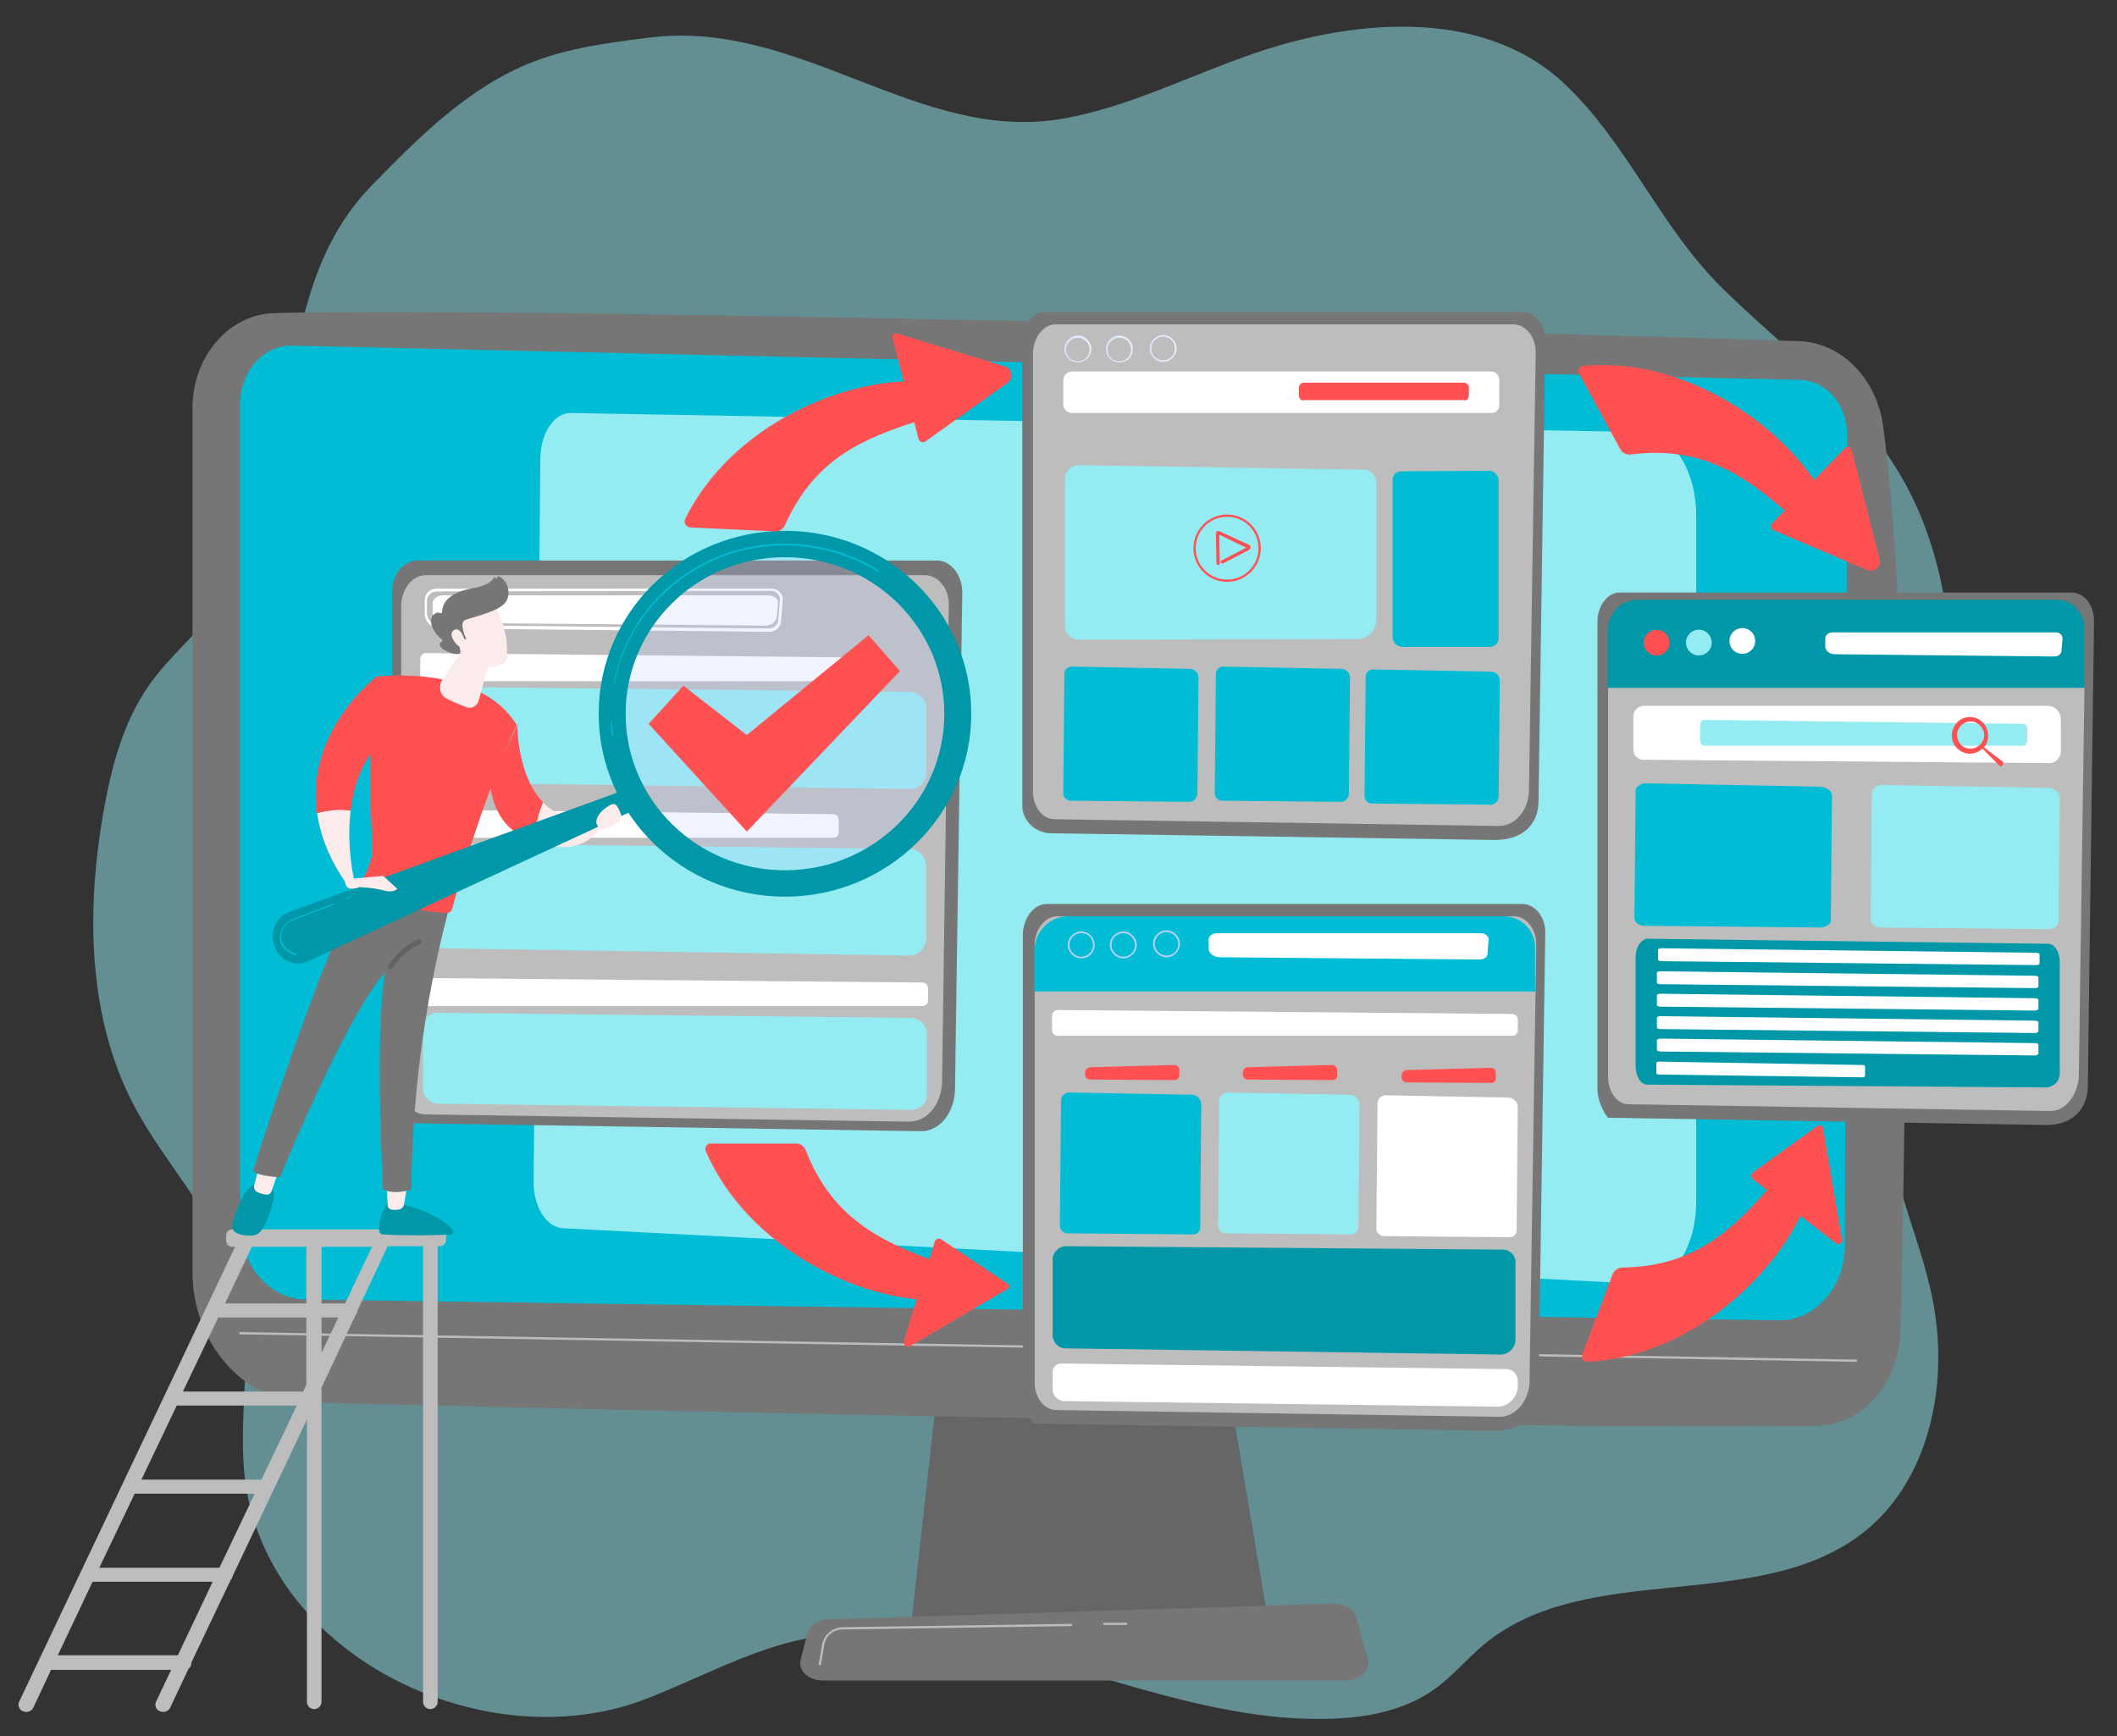
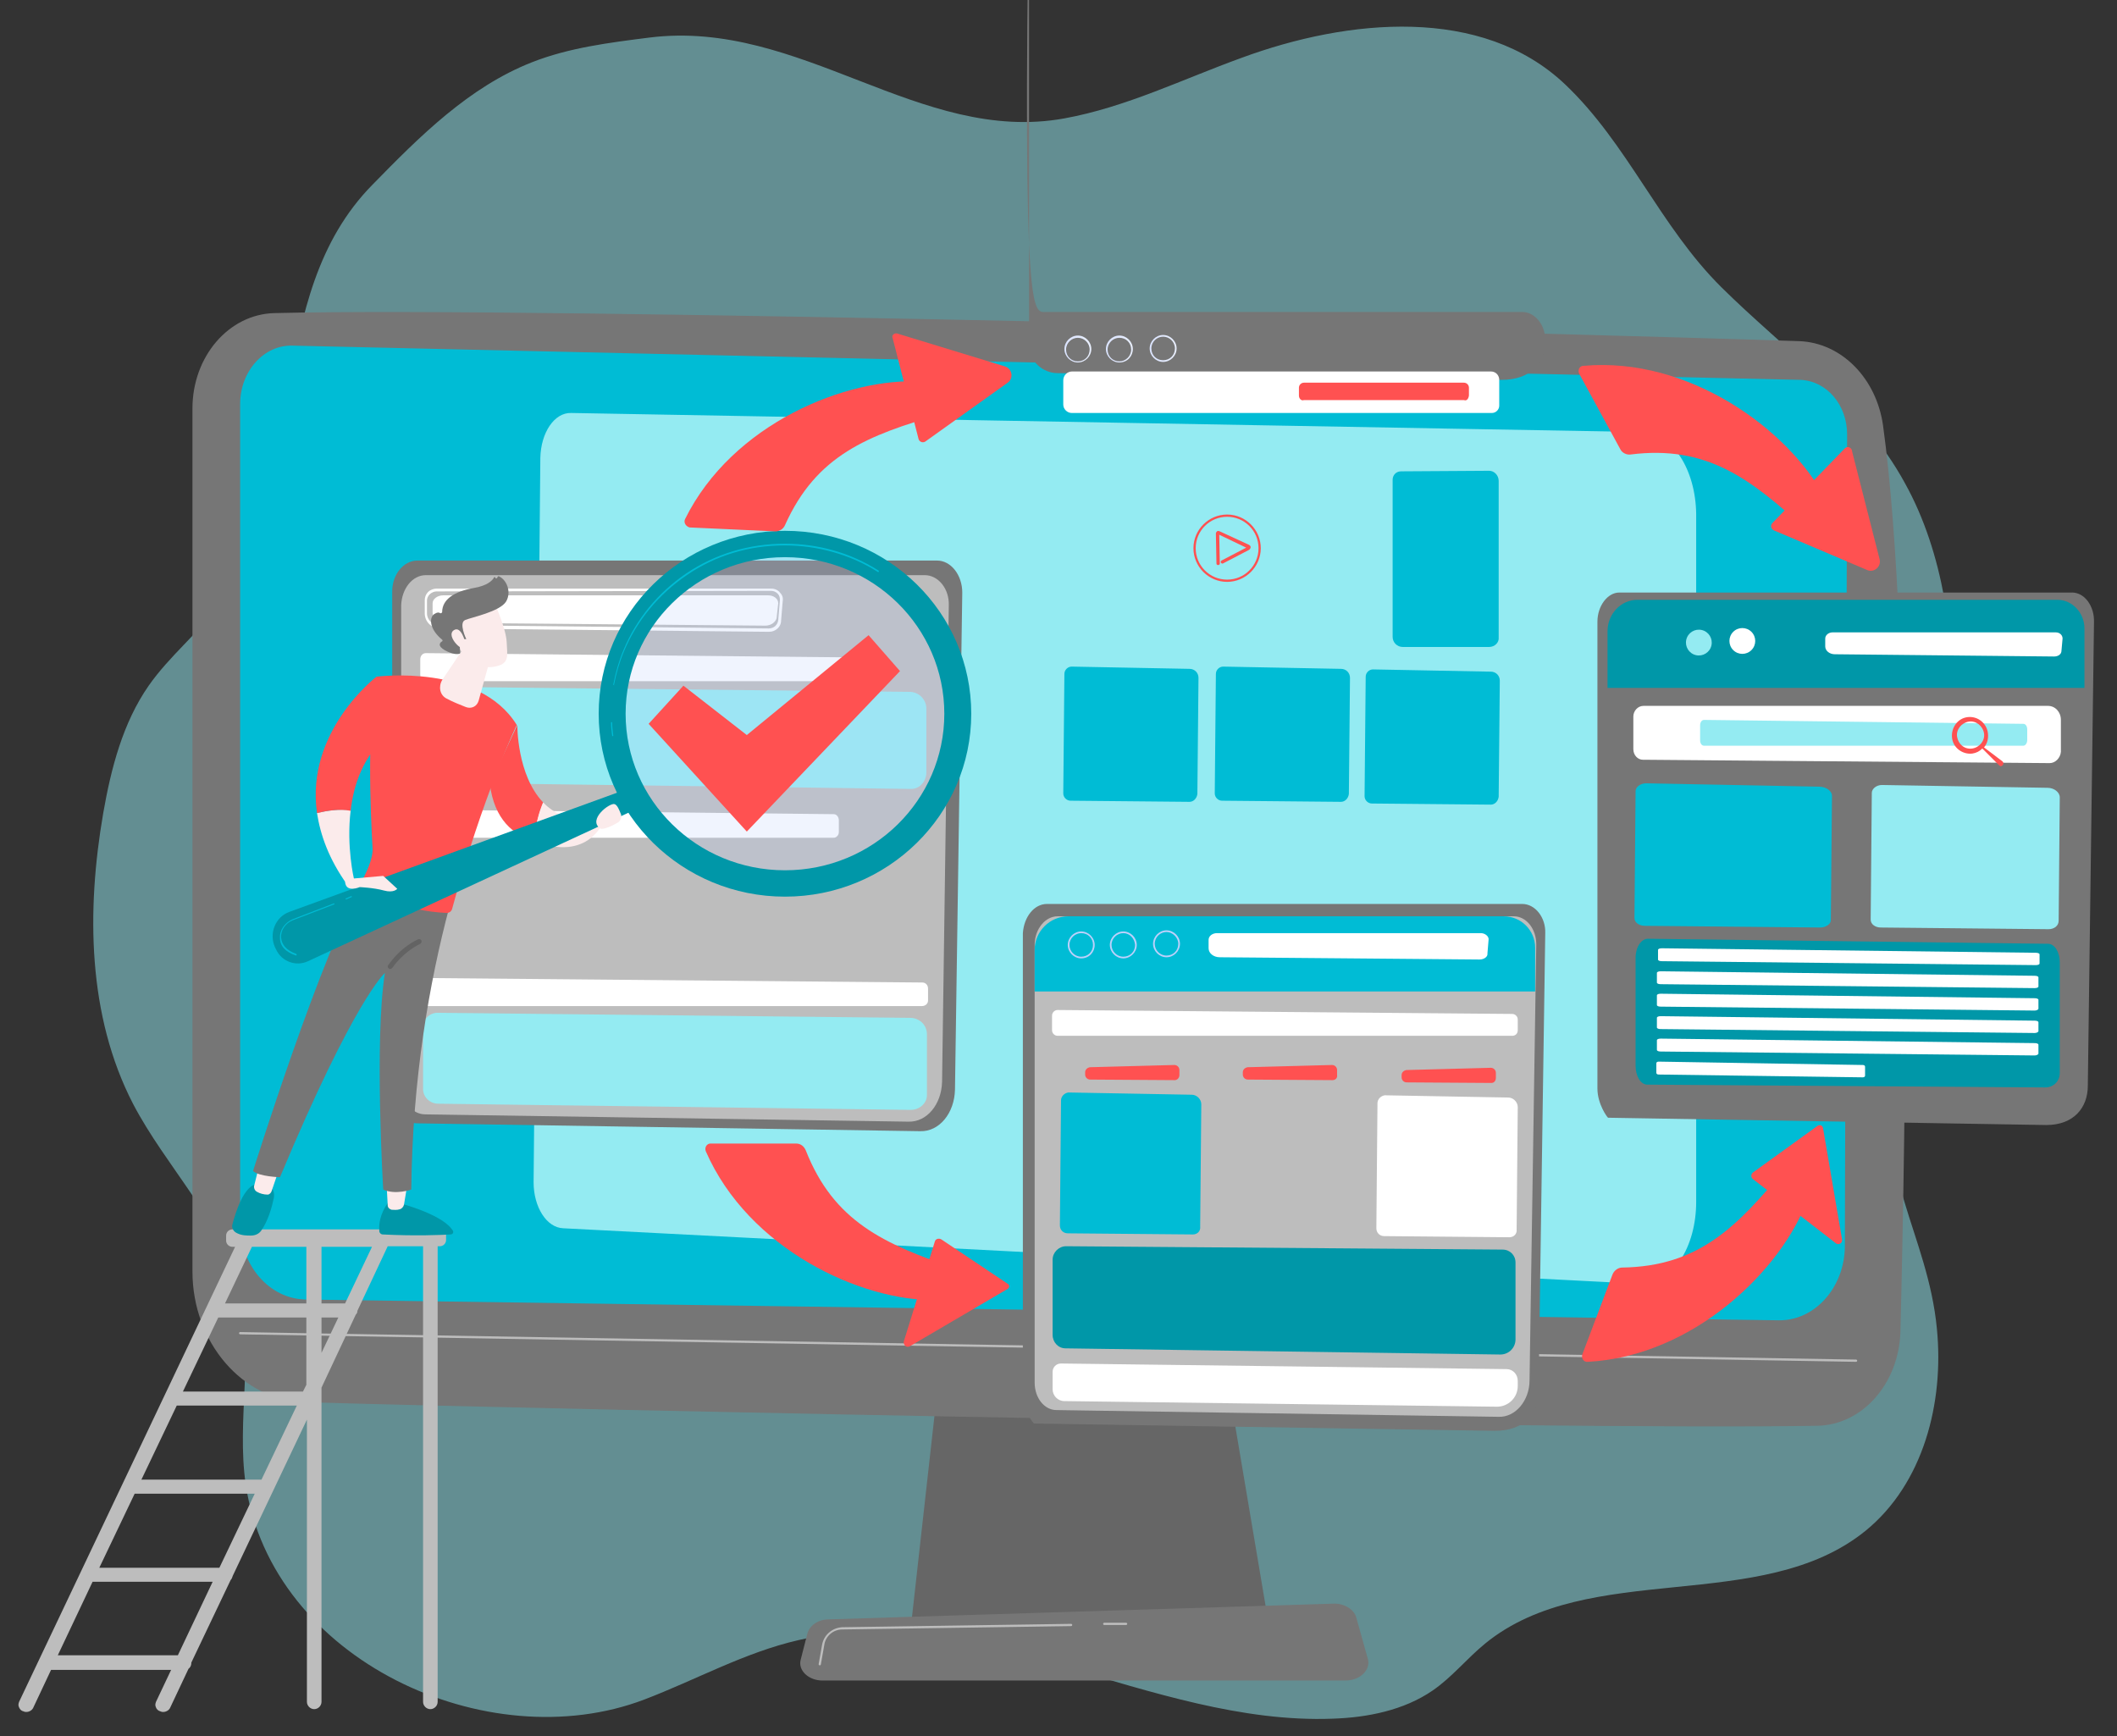
<svg xmlns="http://www.w3.org/2000/svg" version="1.1" id="Illustration" x="0px" y="0px" viewBox="0 0 377.3 309.4" style="enable-background:new 0 0 377.3 309.4;" xml:space="preserve">
  <rect x="0" y="0" width="377.3" height="309.4" fill="#333333" stroke="none" />
  <g>
    <path style="opacity:0.5;fill:#94EBF2;enable-background:new    ;" d="M348.3,130.7c0.2-8.1-0.3-16.1-1.8-24.2   c-1.3-7.1-3.5-14.1-7-20.4c-7.8-14.3-21.4-23.7-32.7-34.9c-11-10.9-16.7-25.6-27.9-36.2c-14.8-14-38.6-11.7-57.6-4.7   c-10.5,3.8-20.6,8.8-31.6,10.8c-25.8,4.7-47-17.8-74-14.4c-7.1,0.9-14.3,1.8-20.9,4.4c-11.2,4.4-20,13.2-28.4,21.8   C46.6,53,55.4,85.6,39.2,107.6c-3.8,5.2-9,9.3-12.7,14.6c-4.6,6.6-6.7,14.7-8.1,22.7c-3,17.4-2.8,36.1,5.3,51.8   c5.9,11.3,15.7,20.7,18.8,33c2.9,11.3-0.4,23.3,1.3,34.9c4.7,31.3,43.1,48.9,71,38.3c9.2-3.5,17.9-8.4,27.5-10.6   c31.5-7.3,62.8,15.2,95.2,14c6.2-0.2,12.7-1.5,17.8-5c3.5-2.4,6.1-5.7,9.4-8.4c18.5-15.1,49.2-5,67.8-20.1   c10.3-8.4,14-22.8,12.7-36c-1.6-16.9-11.6-28.6-7-45.4C343.6,171.9,347.9,151,348.3,130.7z" />
    <g>
      <polygon style="fill:#666666;" points="167.9,240.2 162.4,289.4 226.1,289.4 217.8,240.2   " />
      <path style="fill:#767676;" d="M34.3,72.8v153.8c0,12.6,8.9,23,20,23.3c49.5,1.4,222.5,5,269.5,4.2c8.1-0.1,14.6-7.5,14.9-16.7    c0.9-35.7,2.4-121.7-3.1-161.6c-1.2-8.4-7.4-14.7-14.9-15C279.3,59.4,96,54.6,48.9,55.8C40.8,56,34.3,63.5,34.3,72.8z" />
      <path style="fill:#00BCD5;" d="M42.8,72v146.1c0,7.4,5.2,13.4,11.7,13.5l262.5,3.7c6.4,0.1,11.7-5.8,11.8-13.1l0.4-144.8    c0-5.2-3.6-9.5-8.3-9.7L52.2,61.6C47.1,61.4,42.8,66.1,42.8,72z" />
      <path style="fill:#BDBDBD;" d="M330.8,242.7L330.8,242.7l-288-4.9c-0.1,0-0.2-0.1-0.2-0.2s0.1-0.2,0.2-0.2l288,4.9    c0.1,0,0.2,0.1,0.2,0.2C331,242.6,330.9,242.7,330.8,242.7z" />
      <path style="opacity:0.65;fill:#FFFFFF;enable-background:new    ;" d="M189.7,248.7c-1.8,0-3.2-1.4-3.2-3.2    c0-1.8,1.4-3.2,3.2-3.2c1.8,0,3.2,1.4,3.2,3.2C192.9,247.3,191.4,248.7,189.7,248.7z M189.7,242.7c-1.5,0-2.8,1.2-2.8,2.8    c0,1.5,1.2,2.8,2.8,2.8c1.5,0,2.8-1.2,2.8-2.8C192.4,244,191.2,242.7,189.7,242.7z" />
      <path style="fill:#767676;" d="M239.8,299.5h-93.2c-2.5,0-4.4-1.8-3.9-3.7l1.2-4.7c0.4-1.4,1.9-2.5,3.8-2.5l89.9-2.8    c1.9-0.1,3.7,1,4.1,2.4l2.1,7.5C244.3,297.6,242.4,299.5,239.8,299.5z" />
      <path style="fill:#BDBDBD;" d="M196.8,289.6c-0.1,0-0.2-0.1-0.2-0.2c0-0.1,0.1-0.2,0.2-0.2l3.9,0c0.1,0,0.2,0.1,0.2,0.2    c0,0.1-0.1,0.2-0.2,0.2L196.8,289.6L196.8,289.6z" />
      <path style="fill:#BDBDBD;" d="M146.1,296.8L146.1,296.8c-0.1,0-0.2-0.1-0.2-0.2l0.6-3.4c0.3-1.8,1.8-3.1,3.6-3.2l40.8-0.6l0,0    c0.1,0,0.2,0.1,0.2,0.2c0,0.1-0.1,0.2-0.2,0.2l-40.8,0.6c-1.6,0-3,1.2-3.2,2.8l-0.6,3.4C146.3,296.7,146.2,296.8,146.1,296.8z" />
      <path style="fill:#94EBF2;" d="M292.6,77l-190.8-3.4c-3-0.1-5.4,3.5-5.5,8l-1.2,129.1c0,4.4,2.3,8.1,5.3,8.2l191.9,9.9    c2.7,0.1,5.2-1.3,7.1-4.1c1.9-2.8,2.9-6.6,2.9-10.5V91.6C302.2,83.6,298,77.1,292.6,77z" />
    </g>
    <g>
      <g>
        <path style="fill:#767676;" d="M74.4,99.9H167c2.5,0,4.5,2.6,4.5,5.7l-1.3,88.6c-0.1,4.2-2.8,7.5-6.2,7.4l-89.6-1.4     c-2.5,0-4.5-2.5-4.5-5.6l0-89.2C69.9,102.4,71.9,99.9,74.4,99.9z" />
        <path style="fill:#BDBDBD;" d="M75.9,102.5h88.9c2.4,0,4.4,2.4,4.3,5.4l-1.2,84.9c-0.1,4-2.7,7.2-6,7.1l-86.1-1.3     c-2.4,0-4.3-2.4-4.3-5.3l0-85.4C71.6,104.9,73.5,102.5,75.9,102.5z" />
      </g>
      <g>
        <g>
          <path style="fill:#FFFFFF;" d="M137.1,112.6L137.1,112.6l-58.7-0.6c-1.5,0-2.7-1.2-2.7-2.7v-2.3c0-0.6,0.2-1.1,0.6-1.5      c0.4-0.4,1-0.6,1.5-0.6h59.7c0.6,0,1.2,0.3,1.5,0.7c0.4,0.4,0.6,0.9,0.5,1.5l-0.3,3.6C139.2,111.7,138.2,112.6,137.1,112.6z       M77.8,105.4c-0.4,0-0.9,0.2-1.2,0.5c-0.3,0.3-0.5,0.7-0.5,1.1v2.3c0,1.2,1,2.1,2.2,2.1l58.7,0.6c0.9,0,1.6-0.6,1.7-1.5l0.3-3.6      c0-0.4-0.1-0.8-0.4-1.1c-0.3-0.3-0.7-0.5-1.2-0.5L77.8,105.4L77.8,105.4z" />
        </g>
        <path style="fill:#FFFFFF;" d="M136.4,111.5L79.5,111c-1.3,0-2.4-0.8-2.4-1.8v-1.7c0-0.7,0.8-1.4,1.9-1.4h57.9     c1,0,1.8,0.6,1.8,1.4l-0.3,2.7C138.2,110.9,137.4,111.5,136.4,111.5z" />
        <path style="fill:#FFFFFF;" d="M155.9,121.4h-80c-0.5,0-1-0.5-1-1.1v-2.8c0-0.6,0.4-1.1,1-1.1l80,0.8c0.5,0,0.9,0.5,0.9,1.1v2.1     C156.8,120.9,156.4,121.4,155.9,121.4z" />
        <path style="fill:#94EBF2;" d="M162.2,140.6L78,139.5c-1.5,0-2.7-1.2-2.7-2.7v-11.6c0-1.5,1.2-2.8,2.8-2.8l84,0.9     c1.7,0,3,1.4,3,3v11.5C165,139.4,163.8,140.7,162.2,140.6z" />
        <path style="fill:#FFFFFF;" d="M148.6,149.3H75.8c-0.5,0-0.9-0.5-0.9-1.1v-2.8c0-0.6,0.4-1.1,0.9-1.1l72.8,0.8     c0.5,0,0.9,0.5,0.9,1.1v2.1C149.5,148.8,149.1,149.3,148.6,149.3z" />
-         <path style="fill:#94EBF2;" d="M162.2,170.3L78,169c-1.5,0-2.7-1.4-2.7-3v-12.7c0-1.7,1.2-3,2.8-3l84,1c1.7,0,3,1.5,3,3.3v12.6     C165,168.9,163.7,170.3,162.2,170.3z" />
        <path style="fill:#FFFFFF;" d="M164.3,179.3H76.2c-0.6,0-1.1-0.5-1.1-1.1v-2.8c0-0.6,0.5-1.1,1.1-1.1l88.2,0.8c0.6,0,1,0.5,1,1.1     v2.1C165.4,178.9,164.9,179.3,164.3,179.3z" />
        <path style="fill:#94EBF2;" d="M162.3,197.8l-84.2-1.1c-1.5,0-2.7-1.2-2.7-2.6v-11c0-1.5,1.2-2.7,2.8-2.6l84,0.9     c1.7,0,3,1.3,3,2.9v10.9C165.2,196.6,163.9,197.8,162.3,197.8z" />
      </g>
    </g>
    <g>
      <g>
        <path style="fill:#767676;" d="M186.6,161.1h84.7c2.3,0,4.2,2.4,4.1,5.2l-1.2,81.8c0,3.9-2.6,6.9-7.8,6.9l-82.1-1.3     c-0.1,0-2-2.3-2-5.1l0-82.3C182.5,163.4,184.3,161.1,186.6,161.1z" />
        <path style="fill:#BDBDBD;" d="M188.5,163.3h81.3c2.2,0,4,2.2,4,5l-1.2,77.7c0,3.6-2.5,6.6-5.5,6.5l-78.8-1.2     c-2.2,0-3.9-2.2-3.9-4.9l0-78.2C184.5,165.5,186.3,163.3,188.5,163.3z" />
      </g>
      <g>
        <path style="fill:#00BCD5;" d="M273.6,176.7h-89.2v-7.4c0-3.3,2.7-6,6-6H268c3.1,0,5.6,2.5,5.6,5.6L273.6,176.7L273.6,176.7z" />
        <path style="fill:#FFFFFF;" d="M263.7,171l-46.3-0.4c-1.1,0-2-0.7-2-1.6v-1.5c0-0.7,0.7-1.2,1.5-1.2h47c0.8,0,1.5,0.6,1.4,1.2     l-0.2,2.4C265.2,170.5,264.5,171,263.7,171z" />
        <path style="fill:#FFFFFF;" d="M269.5,184.6h-81c-0.5,0-1-0.4-1-1v-2.6c0-0.5,0.4-1,1-1l81,0.7c0.5,0,1,0.4,1,1v1.9     C270.5,184.2,270.1,184.6,269.5,184.6z" />
        <g>
          <path style="fill:#BDD0FB;" d="M207.9,170.6c-1.3,0-2.4-1.1-2.4-2.4c0-1.3,1.1-2.4,2.4-2.4s2.4,1.1,2.4,2.4      C210.3,169.5,209.2,170.6,207.9,170.6z M207.9,166.1c-1.1,0-2.1,0.9-2.1,2.1c0,1.1,0.9,2.1,2.1,2.1s2.1-0.9,2.1-2.1      C210,167.1,209,166.1,207.9,166.1z" />
        </g>
        <g>
          <path style="fill:#BDD0FB;" d="M200.2,170.8c-1.3,0-2.4-1.1-2.4-2.4s1.1-2.4,2.4-2.4s2.4,1.1,2.4,2.4S201.5,170.8,200.2,170.8z       M200.2,166.3c-1.1,0-2.1,0.9-2.1,2.1c0,1.1,0.9,2.1,2.1,2.1s2.1-0.9,2.1-2.1C202.2,167.2,201.3,166.3,200.2,166.3z" />
        </g>
        <g>
          <path style="fill:#BDD0FB;" d="M192.7,170.8c-1.3,0-2.4-1.1-2.4-2.4s1.1-2.4,2.4-2.4s2.4,1.1,2.4,2.4S194.1,170.8,192.7,170.8z       M192.7,166.3c-1.1,0-2.1,0.9-2.1,2.1c0,1.1,0.9,2.1,2.1,2.1s2.1-0.9,2.1-2.1C194.8,167.2,193.9,166.3,192.7,166.3z" />
        </g>
        <path style="fill:#FF5151;" d="M237.5,192.5l-15.1-0.1c-0.5,0-0.9-0.4-0.9-0.9v-0.4c0-0.5,0.4-0.8,0.8-0.9l15.1-0.4     c0.5,0,0.9,0.4,0.9,0.9v0.9C238.4,192.1,238,192.5,237.5,192.5z" />
-         <path style="fill:#94EBF2;" d="M240.8,220l-22.3-0.2c-0.8,0-1.4-0.6-1.4-1.4l0.2-22.3c0-0.7,0.6-1.3,1.3-1.4l22,0.4     c0.9,0,1.7,0.8,1.7,1.7l-0.2,21.8C242.1,219.4,241.5,220,240.8,220z" />
        <path style="fill:#FF5151;" d="M209.4,192.5l-15.1-0.1c-0.5,0-0.9-0.4-0.9-0.9v-0.4c0-0.5,0.4-0.8,0.8-0.9l15.1-0.4     c0.5,0,0.9,0.4,0.9,0.9v0.9C210.2,192.1,209.8,192.5,209.4,192.5z" />
        <path style="fill:#00BCD5;" d="M212.6,220l-22.3-0.2c-0.8,0-1.4-0.6-1.4-1.4l0.2-22.3c0-0.7,0.6-1.3,1.3-1.4l22,0.4     c0.9,0,1.7,0.8,1.7,1.7l-0.2,21.8C214,219.4,213.4,220,212.6,220z" />
        <path style="fill:#FF5151;" d="M265.8,193l-15.1-0.1c-0.5,0-0.9-0.4-0.9-0.9v-0.4c0-0.5,0.4-0.8,0.8-0.9l15.1-0.4     c0.5,0,0.9,0.4,0.9,0.9v0.9C266.6,192.6,266.3,193,265.8,193z" />
        <path style="fill:#FFFFFF;" d="M269,220.5l-22.3-0.2c-0.8,0-1.4-0.6-1.4-1.4l0.2-22.3c0-0.7,0.6-1.3,1.3-1.4l22,0.4     c0.9,0,1.7,0.8,1.7,1.7l-0.2,21.8C270.4,219.9,269.8,220.5,269,220.5z" />
        <path style="fill:#0097A8;" d="M270.1,238.7c0,1.5-1.2,2.7-2.7,2.7l-77.5-1.1c-1.3,0-2.3-1.1-2.3-2.4v-13.4     c0-1.3,1.1-2.4,2.4-2.4l77.8,0.6c1.3,0,2.3,1,2.3,2.3L270.1,238.7L270.1,238.7z" />
        <path style="fill:#FFFFFF;" d="M266.8,250.7l-77.1-1c-1.2,0-2.1-1-2.1-2.1v-3.1c0-0.8,0.6-1.5,1.5-1.5l79.4,1c1.1,0,2,0.9,2,2.1     v0.9C270.5,249.1,268.8,250.7,266.8,250.7z" />
      </g>
    </g>
    <path style="fill:#BDBDBD;" d="M78.6,219.1H41.4c-0.6,0-1.1,0.5-1.1,1.1v0.9c0,0.6,0.5,1.1,1.1,1.1h0.5L3.4,303.3   c-0.1,0.3-0.2,0.6,0,1s0.4,0.6,0.8,0.7c0.2,0.1,0.3,0.1,0.5,0.1c0.5,0,1-0.3,1.2-0.7l3.2-6.8h21.4l-2.7,5.7c-0.1,0.3-0.2,0.6,0,1   c0.1,0.3,0.4,0.6,0.8,0.7c0.2,0.1,0.3,0.1,0.5,0.1c0.5,0,1-0.3,1.2-0.7l3.3-7c0.3-0.2,0.5-0.6,0.5-1c0,0,0-0.1,0-0.1l7-14.7   c0.2-0.2,0.3-0.5,0.4-0.8l13.2-27.8v50.3c0,0.7,0.6,1.3,1.3,1.3c0.7,0,1.3-0.6,1.3-1.3v-56l6.1-13c0.2-0.2,0.3-0.4,0.3-0.7   l5.4-11.5h6.3v81.2c0,0.7,0.6,1.3,1.3,1.3s1.3-0.6,1.3-1.3v-81.2h0.4c0.6,0,1.1-0.5,1.1-1.1v-0.9C79.7,219.6,79.2,219.1,78.6,219.1   z M54.6,222.2v10.1H40.1l4.8-10.1H54.6z M17.7,279.4l6.3-13.2h21.4l-6.3,13.2H17.7z M16.5,281.9h21.4L31.7,295H10.3L16.5,281.9z    M25.2,263.7l6.3-13.2h21.4l-6.3,13.2H25.2z M32.6,248l6.3-13.2h15.7v12l-0.6,1.2H32.6z M57.3,234.8h3l-3,6.3V234.8z M57.3,232.3   v-10.1h9l-4.8,10.1H57.3z" />
    <g>
      <g>
        <g>
          <g>
            <g>
              <path style="fill:#0097A8;" d="M80.7,219.3c-0.1-0.1-0.2-0.3-0.3-0.4c-2.2-2.7-9.3-4.5-9.3-4.5h-2c-1.4,2-1.6,3.9-1.5,4.8        c0,0.1,0,0.1,0,0.2c0,0.3,0.3,0.6,0.6,0.6c5.8,0.3,10.5,0.1,12.1,0C80.7,220,80.9,219.6,80.7,219.3z" />
              <path style="fill:#FBEBEB;" d="M68.9,211.1l0.2,3.7c0,0.4,0.3,0.7,0.7,0.8c0.4,0,0.9,0.1,1.5-0.1c0.3-0.1,0.6-0.4,0.7-0.8        l0.6-3.6H68.9L68.9,211.1z" />
            </g>
            <g>
              <g>
                <path style="fill:#0097A8;" d="M48.8,213.5c-0.3,1.5-1,4.1-2.3,5.9l0,0c-0.4,0.5-1,0.8-1.8,0.8c-0.7,0-1.6,0-2.4-0.4         c-0.7-0.3-1-0.9-0.9-1.5v0c0.5-2,2.1-7.3,4.6-7.3h1.6C47.7,211.1,49.1,211.7,48.8,213.5z" />
              </g>
              <path style="fill:#FBEBEB;" d="M46.2,207.7l-0.9,3.6c-0.1,0.4,0.1,0.9,0.5,1.1c0.5,0.3,1.2,0.5,1.9,0.5c0.3,0,0.6-0.3,0.7-0.6        l1.3-3.8L46.2,207.7z" />
            </g>
            <path style="fill:#767676;" d="M45.1,208.7c1.1,1,4.8,1.1,4.8,1.1c13.3-31.8,18.7-36.4,18.7-36.4c-1.9,12-0.3,38.6-0.3,38.6       c2.2,1,5,0,5,0c0.2-19.7,3.2-36.9,6.8-50.4c-9-0.2-13.7-3.3-15.3-4.5C57.4,169.3,45.1,208.7,45.1,208.7z" />
            <path style="fill:#FF5151;" d="M67.1,120.6c-1.7,8.5-1.1,23.6-0.7,30.6c0.1,1.9-1.2,4.6-2.3,6.5c-0.2,0.3-0.1,0.6,0.2,0.8       c1.8,0.9,8.1,3.9,15.3,4.2c0.5,0,0.9-0.3,1-0.8c5.4-20,11.5-32.7,11.5-32.7C85.3,118.2,67.1,120.6,67.1,120.6z" />
            <path style="fill:#636363;" d="M69.5,172.7c-0.1,0-0.2,0-0.2-0.1c-0.2-0.1-0.3-0.4-0.1-0.6c0.1-0.1,1.8-2.9,5.3-4.6       c0.2-0.1,0.5,0,0.6,0.2c0.1,0.2,0,0.5-0.2,0.6c-3.2,1.6-4.9,4.2-4.9,4.2C69.8,172.6,69.7,172.7,69.5,172.7z" />
            <g>
              <path style="fill:#FBEBEB;" d="M56.5,144.9c0.6,3.9,2.1,8.2,5.4,12.8l1.2-1c0,0-1.4-5.8-0.6-12.3        C60.5,144.1,58.1,144.5,56.5,144.9z" />
              <path style="fill:#FF5151;" d="M69,131.1l-1.9-10.5c0,0-12.7,9.7-10.6,24.3c1.7-0.4,4-0.8,6-0.4C63,139.8,64.8,134.7,69,131.1        z" />
            </g>
            <g>
              <path style="fill:#FF5151;" d="M92.2,129.2l-4.9,10.5c0.8,6.4,4.2,9.1,7.9,10.2c0.2-2.9,1-5.2,1.6-6.9        C92.1,138.1,92.2,129.2,92.2,129.2z" />
              <path style="fill:#FBEBEB;" d="M96.8,143c-0.7,1.6-1.4,4-1.6,6.9c9.8,3.8,12.4-3.6,12.4-3.6l-1.8-0.3        C101.7,146.4,98.8,145.1,96.8,143z" />
            </g>
            <path style="fill:#FBEBEB;" d="M87.7,116.2l-2.4,8.7c-0.3,1-1.3,1.5-2.3,1.1c-1-0.4-2.3-0.9-3.4-1.5c-1.2-0.6-1.5-2.1-0.8-3.3       l4.9-7.3L87.7,116.2z" />
          </g>
          <path style="fill:#0097A8;" d="M112.1,140.5l-60.5,22c-2.5,0.9-3.7,3.8-2.6,6.3l0.2,0.4c1,2.2,3.6,3.1,5.7,2.1l58.7-27.2      L112.1,140.5z" />
          <g style="opacity:0.23;">
            <ellipse style="fill:#BDD0FB;" cx="139.9" cy="127.2" rx="29.9" ry="29.3" />
          </g>
          <path style="fill:#0097A8;" d="M139.9,94.6c-18.4,0-33.2,14.6-33.2,32.6c0,18,14.9,32.6,33.2,32.6s33.2-14.6,33.2-32.6      C173.1,109.2,158.3,94.6,139.9,94.6z M139.9,155.1c-15.7,0-28.4-12.5-28.4-27.9s12.7-27.9,28.4-27.9s28.4,12.5,28.4,27.9      C168.3,142.6,155.6,155.1,139.9,155.1z" />
          <path style="fill:#00BCD5;" d="M109.2,131.2c0,0-0.1,0-0.1-0.1c-0.1-0.8-0.2-1.5-0.2-2.3c0-0.1,0-0.1,0.1-0.1      c0.1,0,0.1,0,0.1,0.1c0,0.8,0.1,1.5,0.2,2.3C109.3,131.1,109.3,131.2,109.2,131.2C109.2,131.2,109.2,131.2,109.2,131.2z       M109.4,122.1L109.4,122.1c-0.1,0-0.1-0.1-0.1-0.1c0.4-2.1,1-4.2,1.8-6.1c2.3-5.6,6.2-10.3,11.2-13.7c5.2-3.5,11.2-5.3,17.6-5.3      c5.9,0,11.7,1.6,16.7,4.8c0,0,0.1,0.1,0,0.2s-0.1,0.1-0.2,0c-4.9-3.1-10.7-4.7-16.6-4.7c-6.3,0-12.3,1.8-17.4,5.3      c-5,3.4-8.9,8.1-11.2,13.6l0,0c-0.8,1.9-1.4,4-1.8,6.1C109.5,122,109.5,122.1,109.4,122.1z" />
          <path style="fill:#FBEBEB;" d="M62.6,156.6l5.7-0.5l2.5,2.3c0,0-0.6,0.8-2.4,0.3c-1.8-0.5-4.3-0.6-4.3-0.6s-2.5,1.1-2.6-1      L62.6,156.6z" />
          <path style="fill:#FBEBEB;" d="M106.9,147.6c0.5,0.4,2.2-0.4,3.2-1c0.5-0.3,0.7-0.9,0.6-1.4c-0.3-0.8-0.7-1.8-1.2-1.9      C108.6,143.1,104.8,146,106.9,147.6z" />
          <path style="fill:#00BCD5;" d="M52.8,170.3C52.8,170.3,52.8,170.3,52.8,170.3c-1.9-0.6-2.9-1.7-2.9-3.1      c-0.1-1.5,0.9-2.8,2.3-3.4l7.3-2.8c0.1,0,0.1,0,0.1,0.1s0,0.1-0.1,0.1l-7.3,2.8c-1.3,0.5-2.2,1.8-2.1,3.1c0.1,1.3,1,2.3,2.7,2.9      C52.9,170.1,52.9,170.2,52.8,170.3C52.9,170.3,52.8,170.3,52.8,170.3z" />
          <path style="fill:#00BCD5;" d="M61.7,160.3c0,0-0.1,0-0.1-0.1c0-0.1,0-0.1,0.1-0.1l0.9-0.4c0.1,0,0.1,0,0.1,0.1      c0,0.1,0,0.1-0.1,0.1L61.7,160.3L61.7,160.3z" />
          <g>
            <path style="fill:#FBEBEB;" d="M88.2,107.6c0,0,2,4.5,2.1,6.8c0.1,2.4,0.6,3.9-2.1,4.4c-2.7,0.5-5-0.9-6.3-3.2       c0,0-1.9-3.6-1.5-5.1C80.8,109.1,88.2,107.6,88.2,107.6z" />
            <path style="fill:#767676;" d="M82.8,113.9h0.3c0,0-1.4-2.9-0.2-3.4c1.2-0.5,6.2-1.5,7.3-3.3c1-1.7,0.1-3.9-1.3-4.5       c-0.1,0-0.2,0-0.2,0.1l-0.1,0.2c-0.1,0.1-0.3,0.1-0.3,0l0,0c0-0.2-0.3-0.2-0.3,0c-0.3,0.5-1.2,1.4-3.6,1.8       c-3.4,0.6-5.6,2-5.6,4.3c0,0.1-0.2,0.2-0.3,0.2c-0.3-0.2-0.6-0.2-1.2,0.2c-0.9,0.8-0.6,2.8,1.5,4.5c0.1,0.1,0.1,0.2,0,0.3       c-0.4,0.2-0.9,0.8,0.5,1.6c1.5,0.8,2.3,0.7,2.6,0.6c0.1,0,0.1-0.1,0.1-0.2l-0.1-2.1c0-0.1,0.1-0.2,0.2-0.2L82.8,113.9       L82.8,113.9z" />
            <path style="fill:#FBEBEB;" d="M82.9,114.4c0,0-0.7-2.9-2-2.1c-1.3,0.8,0.7,3.2,1.7,3.3L82.9,114.4z" />
          </g>
        </g>
      </g>
      <polygon style="fill:#FF5151;" points="121.8,122.2 133.1,131 154.8,113.2 160.4,119.6 133.1,148.2 115.6,129   " />
    </g>
    <g>
      <g>
        <g>
          <path style="fill:#767676;" d="M288.6,105.6h80.7c2.2,0,4,2.4,3.9,5.3l-1.1,82.6c0,3.9-2.5,7-7.4,7l-78.1-1.3      c-0.1,0-1.9-2.4-1.9-5.2l0-83.2C284.7,108,286.5,105.6,288.6,105.6z" />
-           <path style="fill:#BDBDBD;" d="M290.4,107.9h77.5c2.1,0,2.2,2.6,2.1,5.3l1.5,9.4l-1,68.8c0,3.7-2.4,6.7-5.2,6.6l-75-1.2      c-2.1,0-3.7-2.2-3.7-4.9l0-79C286.6,110.1,288.3,107.9,290.4,107.9z" />
        </g>
        <g>
          <path style="fill:#FFFFFF;" d="M365.3,136l-72.5-0.6c-0.9,0-1.7-0.8-1.7-1.9v-5.8c0-1,0.8-1.9,1.8-1.9h72.1      c1.3,0,2.3,1.1,2.3,2.5v5.7C367.2,135.1,366.3,136,365.3,136z" />
          <path style="fill:#0097A8;" d="M371.5,122.6h-85v-10.1c0-3.1,2.4-5.6,5.3-5.6h74.9c2.6,0,4.8,2.3,4.8,5.1V122.6z" />
          <path style="fill:#FFFFFF;" d="M366.1,117l-39.1-0.4c-0.9,0-1.7-0.6-1.7-1.4v-1.4c0-0.6,0.6-1.1,1.3-1.1h39.8      c0.7,0,1.2,0.5,1.2,1.1l-0.2,2.2C367.4,116.6,366.8,117,366.1,117z" />
          <path style="fill:#94EBF2;" d="M360.6,132.9h-56.9c-0.4,0-0.7-0.4-0.7-1v-2.6c0-0.6,0.3-1,0.7-1l56.9,0.7c0.4,0,0.7,0.4,0.7,1      v1.9C361.3,132.4,361,132.9,360.6,132.9z" />
          <ellipse transform="matrix(0.707 -0.707 0.707 0.707 10.191 253.086)" style="fill:#FFFFFF;" cx="310.6" cy="114.2" rx="2.3" ry="2.3" />
          <ellipse transform="matrix(0.23 -0.973 0.973 0.23 121.821 382.831)" style="fill:#94EBF2;" cx="302.8" cy="114.4" rx="2.3" ry="2.3" />
-           <ellipse transform="matrix(0.407 -0.913 0.913 0.407 70.624 337.59)" style="fill:#FF5151;" cx="295.3" cy="114.4" rx="2.3" ry="2.3" />
          <path style="fill:#00BCD5;" d="M324.4,165.3l-31.2-0.3c-1.1,0-1.9-0.6-1.9-1.4l0.2-22.6c0-0.7,0.8-1.4,1.9-1.4l30.8,0.6      c1.3,0,2.4,0.8,2.3,1.8l-0.2,22C326.3,164.7,325.4,165.3,324.4,165.3z" />
          <path style="fill:#94EBF2;" d="M365.1,165.6l-29.9-0.3c-1,0-1.8-0.6-1.8-1.4l0.2-22.6c0-0.7,0.8-1.4,1.8-1.4l29.5,0.5      c1.2,0,2.2,0.8,2.2,1.7l-0.2,22C366.9,165,366.1,165.6,365.1,165.6z" />
          <path style="fill:#0097A8;" d="M367.1,191.2c0,1.5-1.1,2.6-2.6,2.6l-70.9-0.5c-1.2,0-2.1-1.5-2.1-3.4v-19.2c0-1.9,1-3.4,2.2-3.4      l71.3,0.9c1.2,0,2.1,1.5,2.1,3.3L367.1,191.2z" />
          <path style="fill:#FF5151;" d="M351.5,134.3c0.7-0.1,1.3-0.4,1.8-0.9l3,3c0.2,0.2,0.4,0.2,0.6,0l0,0c0.2-0.2,0.2-0.5,0-0.7      l-3.3-2.5c0.6-0.7,0.8-1.6,0.7-2.5c-0.2-1.8-1.8-3.1-3.6-2.9c-1.8,0.2-3,1.9-2.8,3.7S349.8,134.5,351.5,134.3z M348.8,131.3      c-0.2-1.3,0.8-2.5,2.1-2.7c1.3-0.2,2.5,0.8,2.7,2.1c0.2,1.3-0.8,2.5-2.1,2.7C350.1,133.6,349,132.6,348.8,131.3z" />
        </g>
      </g>
      <g>
        <path style="fill:#FFFFFF;" d="M362.8,172l-66.6-0.7c-0.4,0-0.7-0.1-0.7-0.3v-1.7c0-0.2,0.3-0.3,0.7-0.3l66.6,0.8     c0.4,0,0.7,0.1,0.7,0.3v1.6C363.5,171.9,363.2,172,362.8,172z" />
        <path style="fill:#FFFFFF;" d="M362.6,176.1l-66.6-0.7c-0.4,0-0.7-0.1-0.7-0.3v-1.7c0-0.2,0.3-0.3,0.7-0.3l66.6,0.8     c0.4,0,0.7,0.1,0.7,0.3v1.6C363.3,176,363,176.1,362.6,176.1z" />
        <path style="fill:#FFFFFF;" d="M362.6,180.1l-66.6-0.7c-0.4,0-0.7-0.1-0.7-0.3v-1.7c0-0.2,0.3-0.3,0.7-0.3l66.6,0.8     c0.4,0,0.7,0.1,0.7,0.3v1.6C363.2,180,362.9,180.1,362.6,180.1z" />
        <path style="fill:#FFFFFF;" d="M362.6,184.1l-66.6-0.7c-0.4,0-0.7-0.1-0.7-0.3v-1.7c0-0.2,0.3-0.3,0.7-0.3l66.6,0.8     c0.4,0,0.7,0.1,0.7,0.3v1.6C363.2,184,362.9,184.1,362.6,184.1z" />
        <path style="fill:#FFFFFF;" d="M362.6,188.1l-66.6-0.7c-0.4,0-0.7-0.1-0.7-0.3v-1.7c0-0.2,0.3-0.3,0.7-0.3l66.6,0.8     c0.4,0,0.7,0.1,0.7,0.3v1.6C363.2,188,362.9,188.1,362.6,188.1z" />
        <path style="fill:#FFFFFF;" d="M332,192l-36.4-0.5c-0.2,0-0.4-0.1-0.4-0.3v-1.7c0-0.2,0.2-0.3,0.4-0.3l36.4,0.6     c0.2,0,0.4,0.1,0.4,0.3v1.6C332.4,191.9,332.2,192,332,192z" />
      </g>
    </g>
    <g>
      <g>
-         <path style="fill:#767676;" d="M186.4,55.6h84.9c2.3,0,4.2,2.4,4.1,5.2l-1.2,82c0,3.9-2.6,6.9-7.8,6.9l-79.1-1.2     c-2.7,0-5.1-2.2-5.1-4.9c0-0.1,0-0.2,0-0.3l0-82.5C182.2,57.9,184.1,55.6,186.4,55.6z" />
-         <path style="fill:#BDBDBD;" d="M188.2,57.8h81.5c2.2,0,4,2.2,4,5l-1.2,77.9c0,3.7-2.5,6.6-5.5,6.5l-79-1.2     c-2.2,0-3.9-2.2-3.9-4.9l0-78.4C184.3,60,186,57.8,188.2,57.8z" />
+         <path style="fill:#767676;" d="M186.4,55.6h84.9c2.3,0,4.2,2.4,4.1,5.2c0,3.9-2.6,6.9-7.8,6.9l-79.1-1.2     c-2.7,0-5.1-2.2-5.1-4.9c0-0.1,0-0.2,0-0.3l0-82.5C182.2,57.9,184.1,55.6,186.4,55.6z" />
      </g>
      <g>
        <path style="fill:#FFFFFF;" d="M265.9,73.6H191c-0.8,0-1.5-0.7-1.5-1.5v-4.3c0-0.9,0.7-1.6,1.6-1.6h74.6c0.9,0,1.5,0.7,1.5,1.5     v4.6C267.2,73,266.6,73.6,265.9,73.6z" />
        <path style="fill:#FF5151;" d="M260.9,71.3h-28.5c-0.5,0.2-0.9-0.3-0.9-0.8v-1.4c0-0.5,0.4-0.9,0.9-0.9h28.5     c0.5,0,0.9,0.4,0.9,0.9v1.4C261.7,71.1,261.4,71.5,260.9,71.3z" />
        <path style="fill:#94EBF2;" d="M245.3,110.4c0,2-1.6,3.5-3.5,3.5l-49.6,0.1c-1.3,0-2.4-1.1-2.4-2.4V85.3c0-1.3,1.1-2.4,2.4-2.4     l50.8,0.8c1.3,0,2.3,1.1,2.3,2.4L245.3,110.4L245.3,110.4z" />
        <path style="fill:#00BCD5;" d="M239,142.9l-21.2-0.2c-0.7,0-1.3-0.6-1.3-1.3l0.2-21.3c0-0.7,0.6-1.3,1.3-1.3l21,0.4     c0.9,0,1.6,0.7,1.6,1.6l-0.2,20.7C240.3,142.3,239.7,142.9,239,142.9z" />
        <path style="fill:#00BCD5;" d="M212,142.9l-21.2-0.2c-0.7,0-1.3-0.6-1.3-1.3l0.2-21.3c0-0.7,0.6-1.3,1.3-1.3l21,0.4     c0.9,0,1.6,0.7,1.6,1.6l-0.2,20.7C213.3,142.3,212.7,142.9,212,142.9z" />
        <path style="fill:#00BCD5;" d="M265.7,143.4l-21.2-0.2c-0.7,0-1.3-0.6-1.3-1.3l0.2-21.3c0-0.7,0.6-1.3,1.3-1.3l21,0.4     c0.9,0,1.6,0.7,1.6,1.6l-0.2,20.7C267,142.8,266.4,143.4,265.7,143.4z" />
        <path style="fill:#00BCD5;" d="M265.4,115.3H250c-1,0-1.8-0.8-1.8-1.8v-28c0-0.8,0.6-1.5,1.5-1.5l15.7-0.1c0.9,0,1.7,0.8,1.7,1.8     v27.9C267.2,114.5,266.4,115.3,265.4,115.3z" />
        <g>
          <linearGradient id="SVGID_1_" gradientUnits="userSpaceOnUse" x1="204.86" y1="229.265" x2="209.702" y2="229.265" gradientTransform="matrix(1 0 0 -1 0 291.298)">
            <stop offset="0" style="stop-color:#DAE3FE" />
            <stop offset="1" style="stop-color:#E9EFFD" />
          </linearGradient>
          <path style="fill:url(#SVGID_1_);" d="M207.3,64.5c-1.3,0-2.4-1.1-2.4-2.4c0-1.3,1.1-2.4,2.4-2.4s2.4,1.1,2.4,2.4      C209.7,63.4,208.6,64.5,207.3,64.5z M207.3,60c-1.1,0-2.1,0.9-2.1,2.1s0.9,2.1,2.1,2.1s2.1-0.9,2.1-2.1      C209.4,60.9,208.4,60,207.3,60z" />
          <linearGradient id="SVGID_2_" gradientUnits="userSpaceOnUse" x1="197.102" y1="229.08" x2="201.944" y2="229.08" gradientTransform="matrix(1 0 0 -1 0 291.298)">
            <stop offset="0" style="stop-color:#DAE3FE" />
            <stop offset="1" style="stop-color:#E9EFFD" />
          </linearGradient>
          <path style="fill:url(#SVGID_2_);" d="M199.5,64.6c-1.3,0-2.4-1.1-2.4-2.4s1.1-2.4,2.4-2.4s2.4,1.1,2.4,2.4      S200.9,64.6,199.5,64.6z M199.5,60.2c-1.1,0-2.1,0.9-2.1,2.1s0.9,2.1,2.1,2.1c1.1,0,2.1-0.9,2.1-2.1S200.7,60.2,199.5,60.2z" />
          <linearGradient id="SVGID_3_" gradientUnits="userSpaceOnUse" x1="189.647" y1="229.08" x2="194.489" y2="229.08" gradientTransform="matrix(1 0 0 -1 0 291.298)">
            <stop offset="0" style="stop-color:#DAE3FE" />
            <stop offset="1" style="stop-color:#E9EFFD" />
          </linearGradient>
          <path style="fill:url(#SVGID_3_);" d="M192.1,64.6c-1.3,0-2.4-1.1-2.4-2.4s1.1-2.4,2.4-2.4s2.4,1.1,2.4,2.4      S193.4,64.6,192.1,64.6z M192.1,60.2c-1.1,0-2.1,0.9-2.1,2.1s0.9,2.1,2.1,2.1s2.1-0.9,2.1-2.1S193.2,60.2,192.1,60.2z" />
        </g>
      </g>
      <g>
        <path style="fill:#FF5151;" d="M218.7,103.7c-3.3,0-6-2.7-6-6c0-3.3,2.7-6,6-6s6,2.7,6,6l0,0C224.7,101,222,103.7,218.7,103.7z      M218.7,92.1c-3.1,0-5.6,2.5-5.6,5.6c0,3.1,2.5,5.6,5.6,5.6s5.6-2.5,5.6-5.6l0,0C224.3,94.6,221.8,92.1,218.7,92.1z" />
        <path style="fill:#FF5151;" d="M217.1,100.7c-0.2,0-0.3-0.1-0.3-0.3l-0.1-5.3c0-0.2,0.1-0.3,0.2-0.4c0.1-0.1,0.3-0.1,0.5,0     l5.2,2.4c0.2,0.1,0.3,0.3,0.3,0.4s-0.1,0.4-0.3,0.5l-4.6,2.4c-0.2,0.1-0.3,0-0.4-0.1c-0.1-0.2,0-0.3,0.1-0.4l4.4-2.3l-4.8-2.3     l0.1,5.1C217.4,100.6,217.3,100.7,217.1,100.7C217.1,100.7,217.1,100.7,217.1,100.7z" />
      </g>
    </g>
    <g>
      <path style="fill:#FF5151;" d="M125.8,205.2c7.6,17.4,27.6,26.7,41,26.5l3.6-5.6c-12.9-4.4-21.8-8.4-26.8-21.1    c-0.3-0.7-0.9-1.2-1.7-1.2h-15.3C126,203.8,125.5,204.5,125.8,205.2z" />
      <path style="fill:#FF5151;" d="M162.2,239.9l17.4-10.2c0.3-0.2,0.4-0.7,0-0.9l-11.8-7.9c-0.5-0.3-1.1-0.1-1.2,0.4l-5.5,17.7    C160.9,239.7,161.6,240.3,162.2,239.9z" />
    </g>
    <g>
      <path style="fill:#FF5151;" d="M122.1,92.5c8.4-17,28.8-25.3,42.2-24.5l3.4,5.8c-13.1,3.8-22.2,7.3-27.8,19.8    c-0.3,0.7-1,1.1-1.7,1.1l-15.3-0.7C122.2,93.8,121.8,93.1,122.1,92.5z" />
      <path style="fill:#FF5151;" d="M160.1,59.5l19,5.8c1.3,0.4,1.6,2.1,0.5,2.9l-14.7,10.5c-0.5,0.3-1.1,0-1.2-0.5l-4.6-17.9    C158.8,59.7,159.5,59.2,160.1,59.5z" />
    </g>
    <g>
      <path style="fill:#FF5151;" d="M282.2,65.2c18.9-1.7,36.6,11.5,42.9,23.3l-3.2,5.9c-10-9.2-17.8-15.1-31.3-13.4    c-0.7,0.1-1.5-0.3-1.8-0.9l-7.3-13.4C281.1,66,281.5,65.2,282.2,65.2z" />
      <path style="fill:#FF5151;" d="M330.1,80.5l4.9,19.2c0.3,1.3-1,2.4-2.2,1.9l-16.7-7.1c-0.5-0.3-0.6-0.9-0.2-1.3l12.9-13.3    C329.3,79.4,330.1,79.8,330.1,80.5z" />
    </g>
    <g>
      <path style="fill:#FF5151;" d="M283,242.7c18.9-1,34.7-16.5,39.2-29.1l-4-5.4c-8.6,10.5-15.5,17.5-29.1,17.7    c-0.7,0-1.4,0.5-1.7,1.2l-5.4,14.3C281.8,242.1,282.3,242.8,283,242.7z" />
      <path style="fill:#FF5151;" d="M328.3,220.9l-3.4-19.9c-0.1-0.4-0.5-0.6-0.9-0.4l-11.5,8.3c-0.5,0.3-0.5,1,0,1.3l14.6,11.3    C327.6,222,328.4,221.6,328.3,220.9z" />
    </g>
  </g>
</svg>